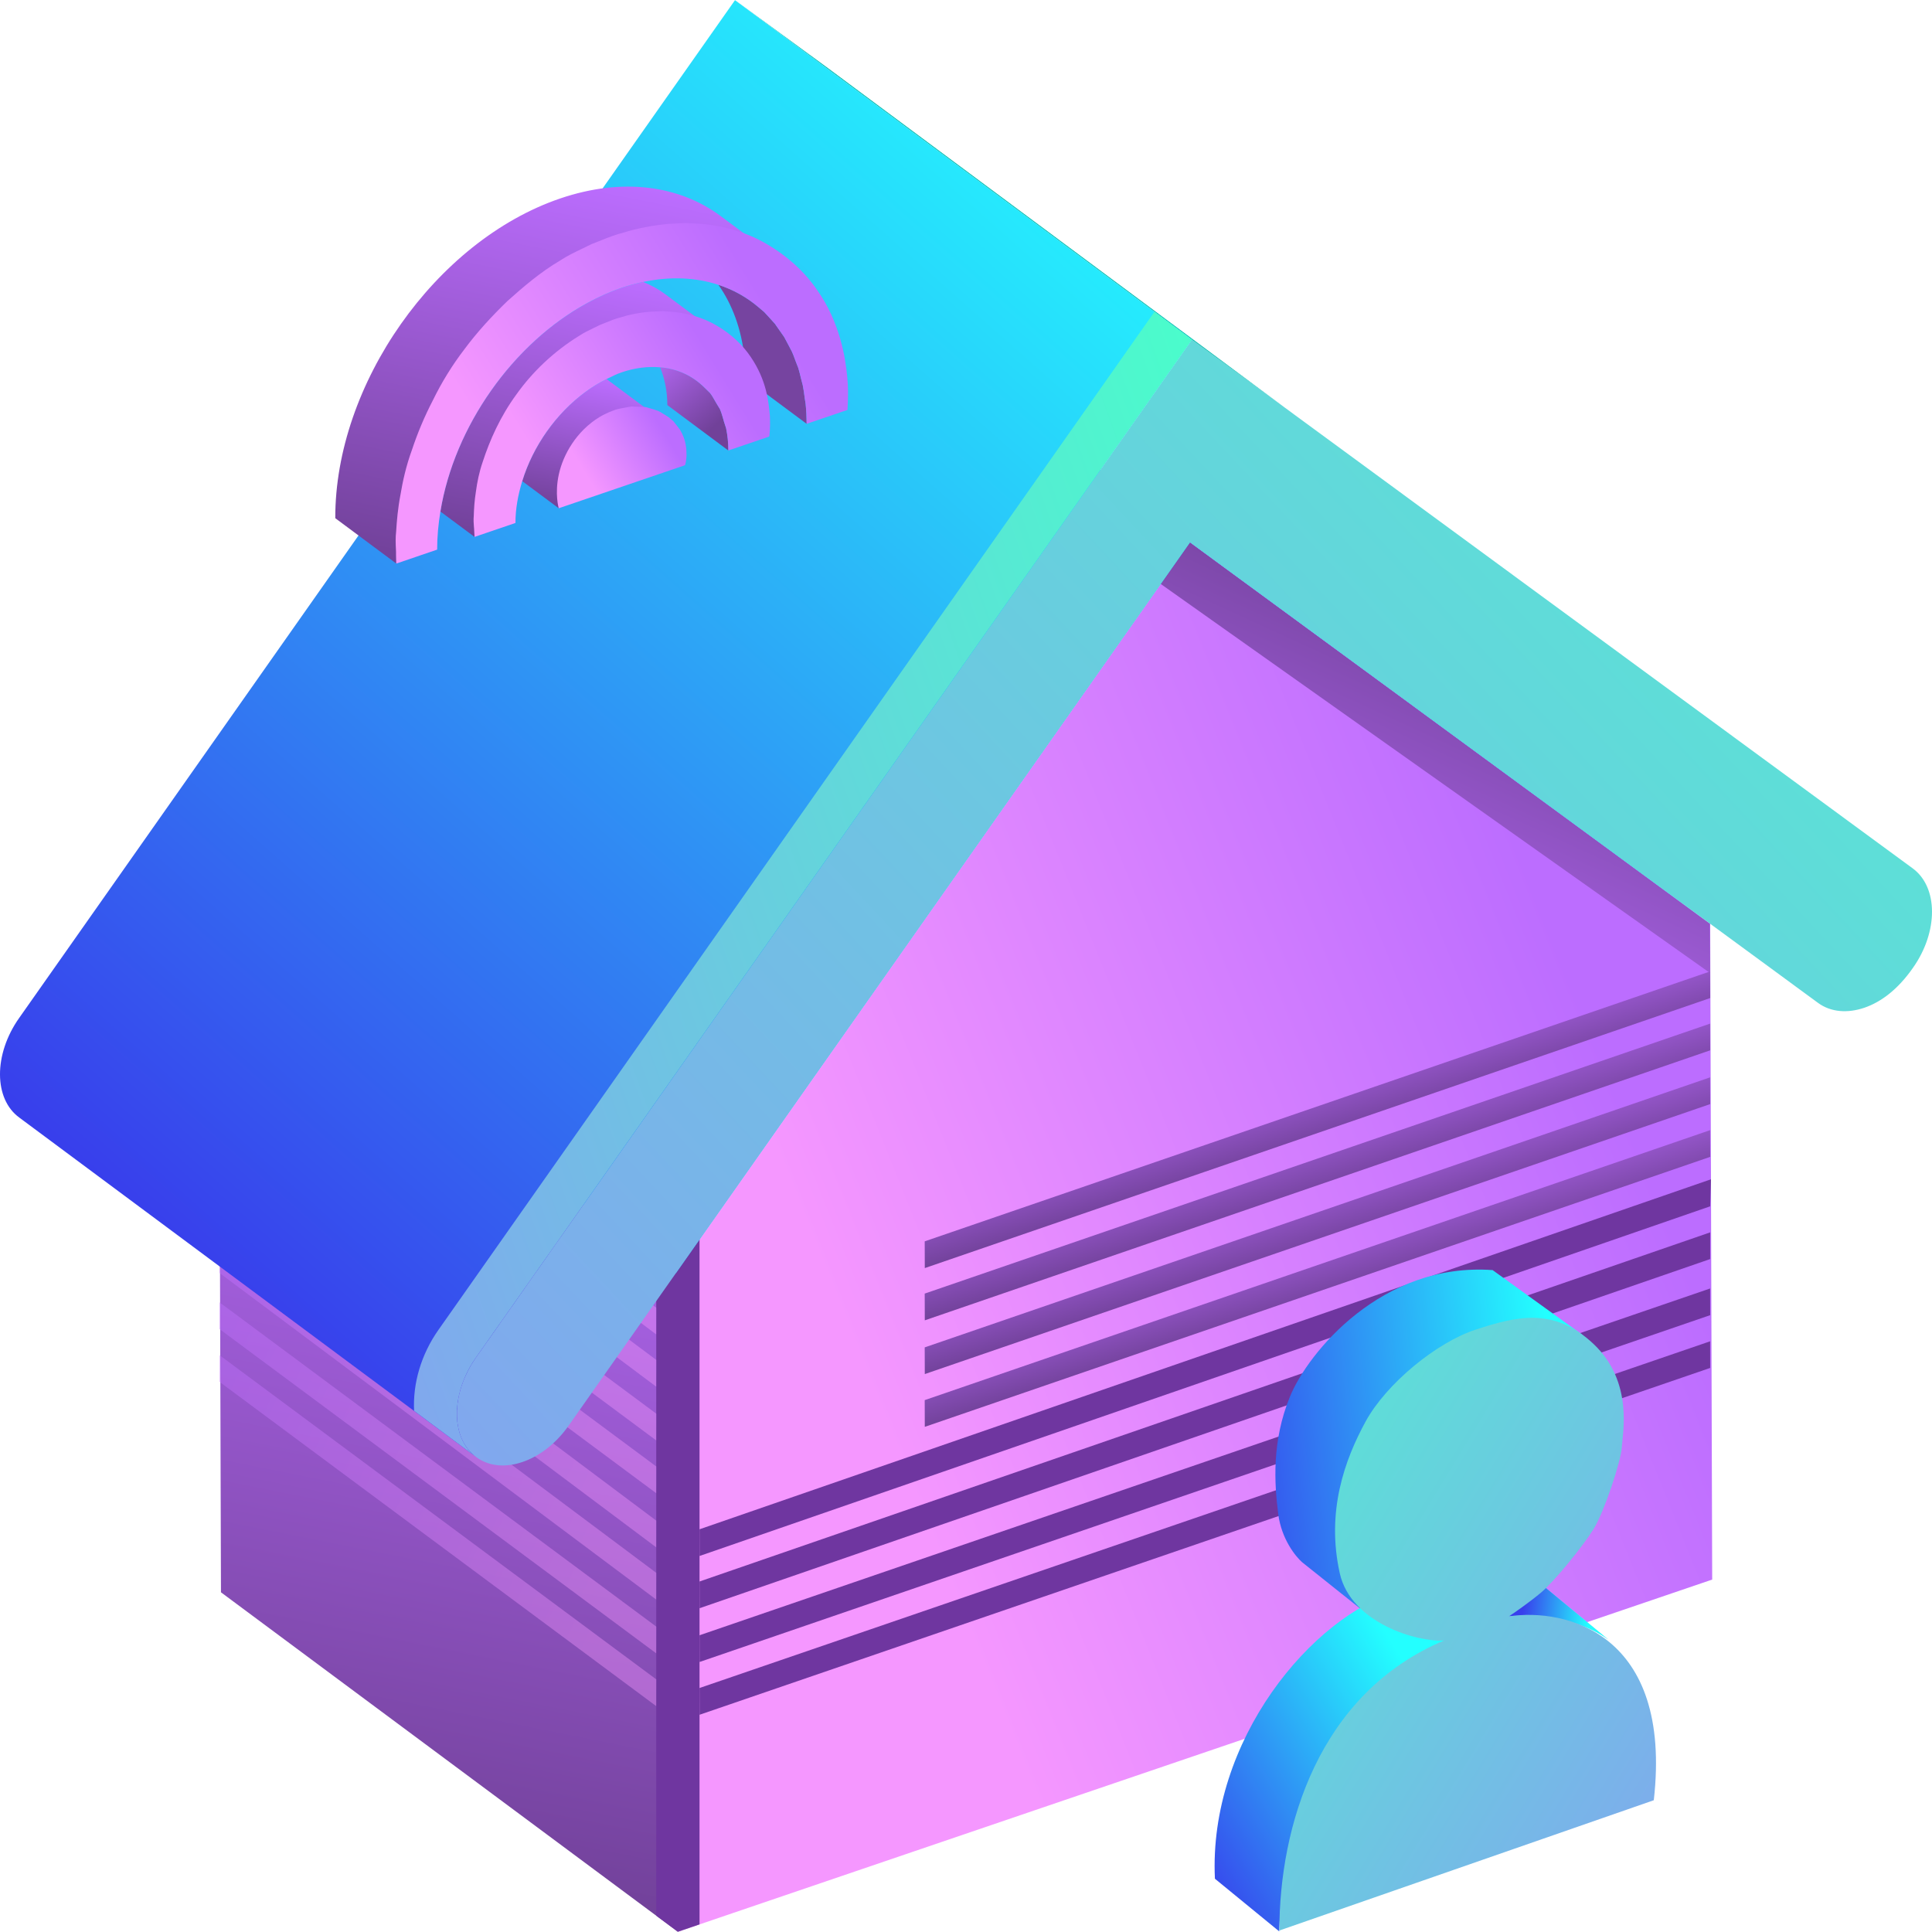
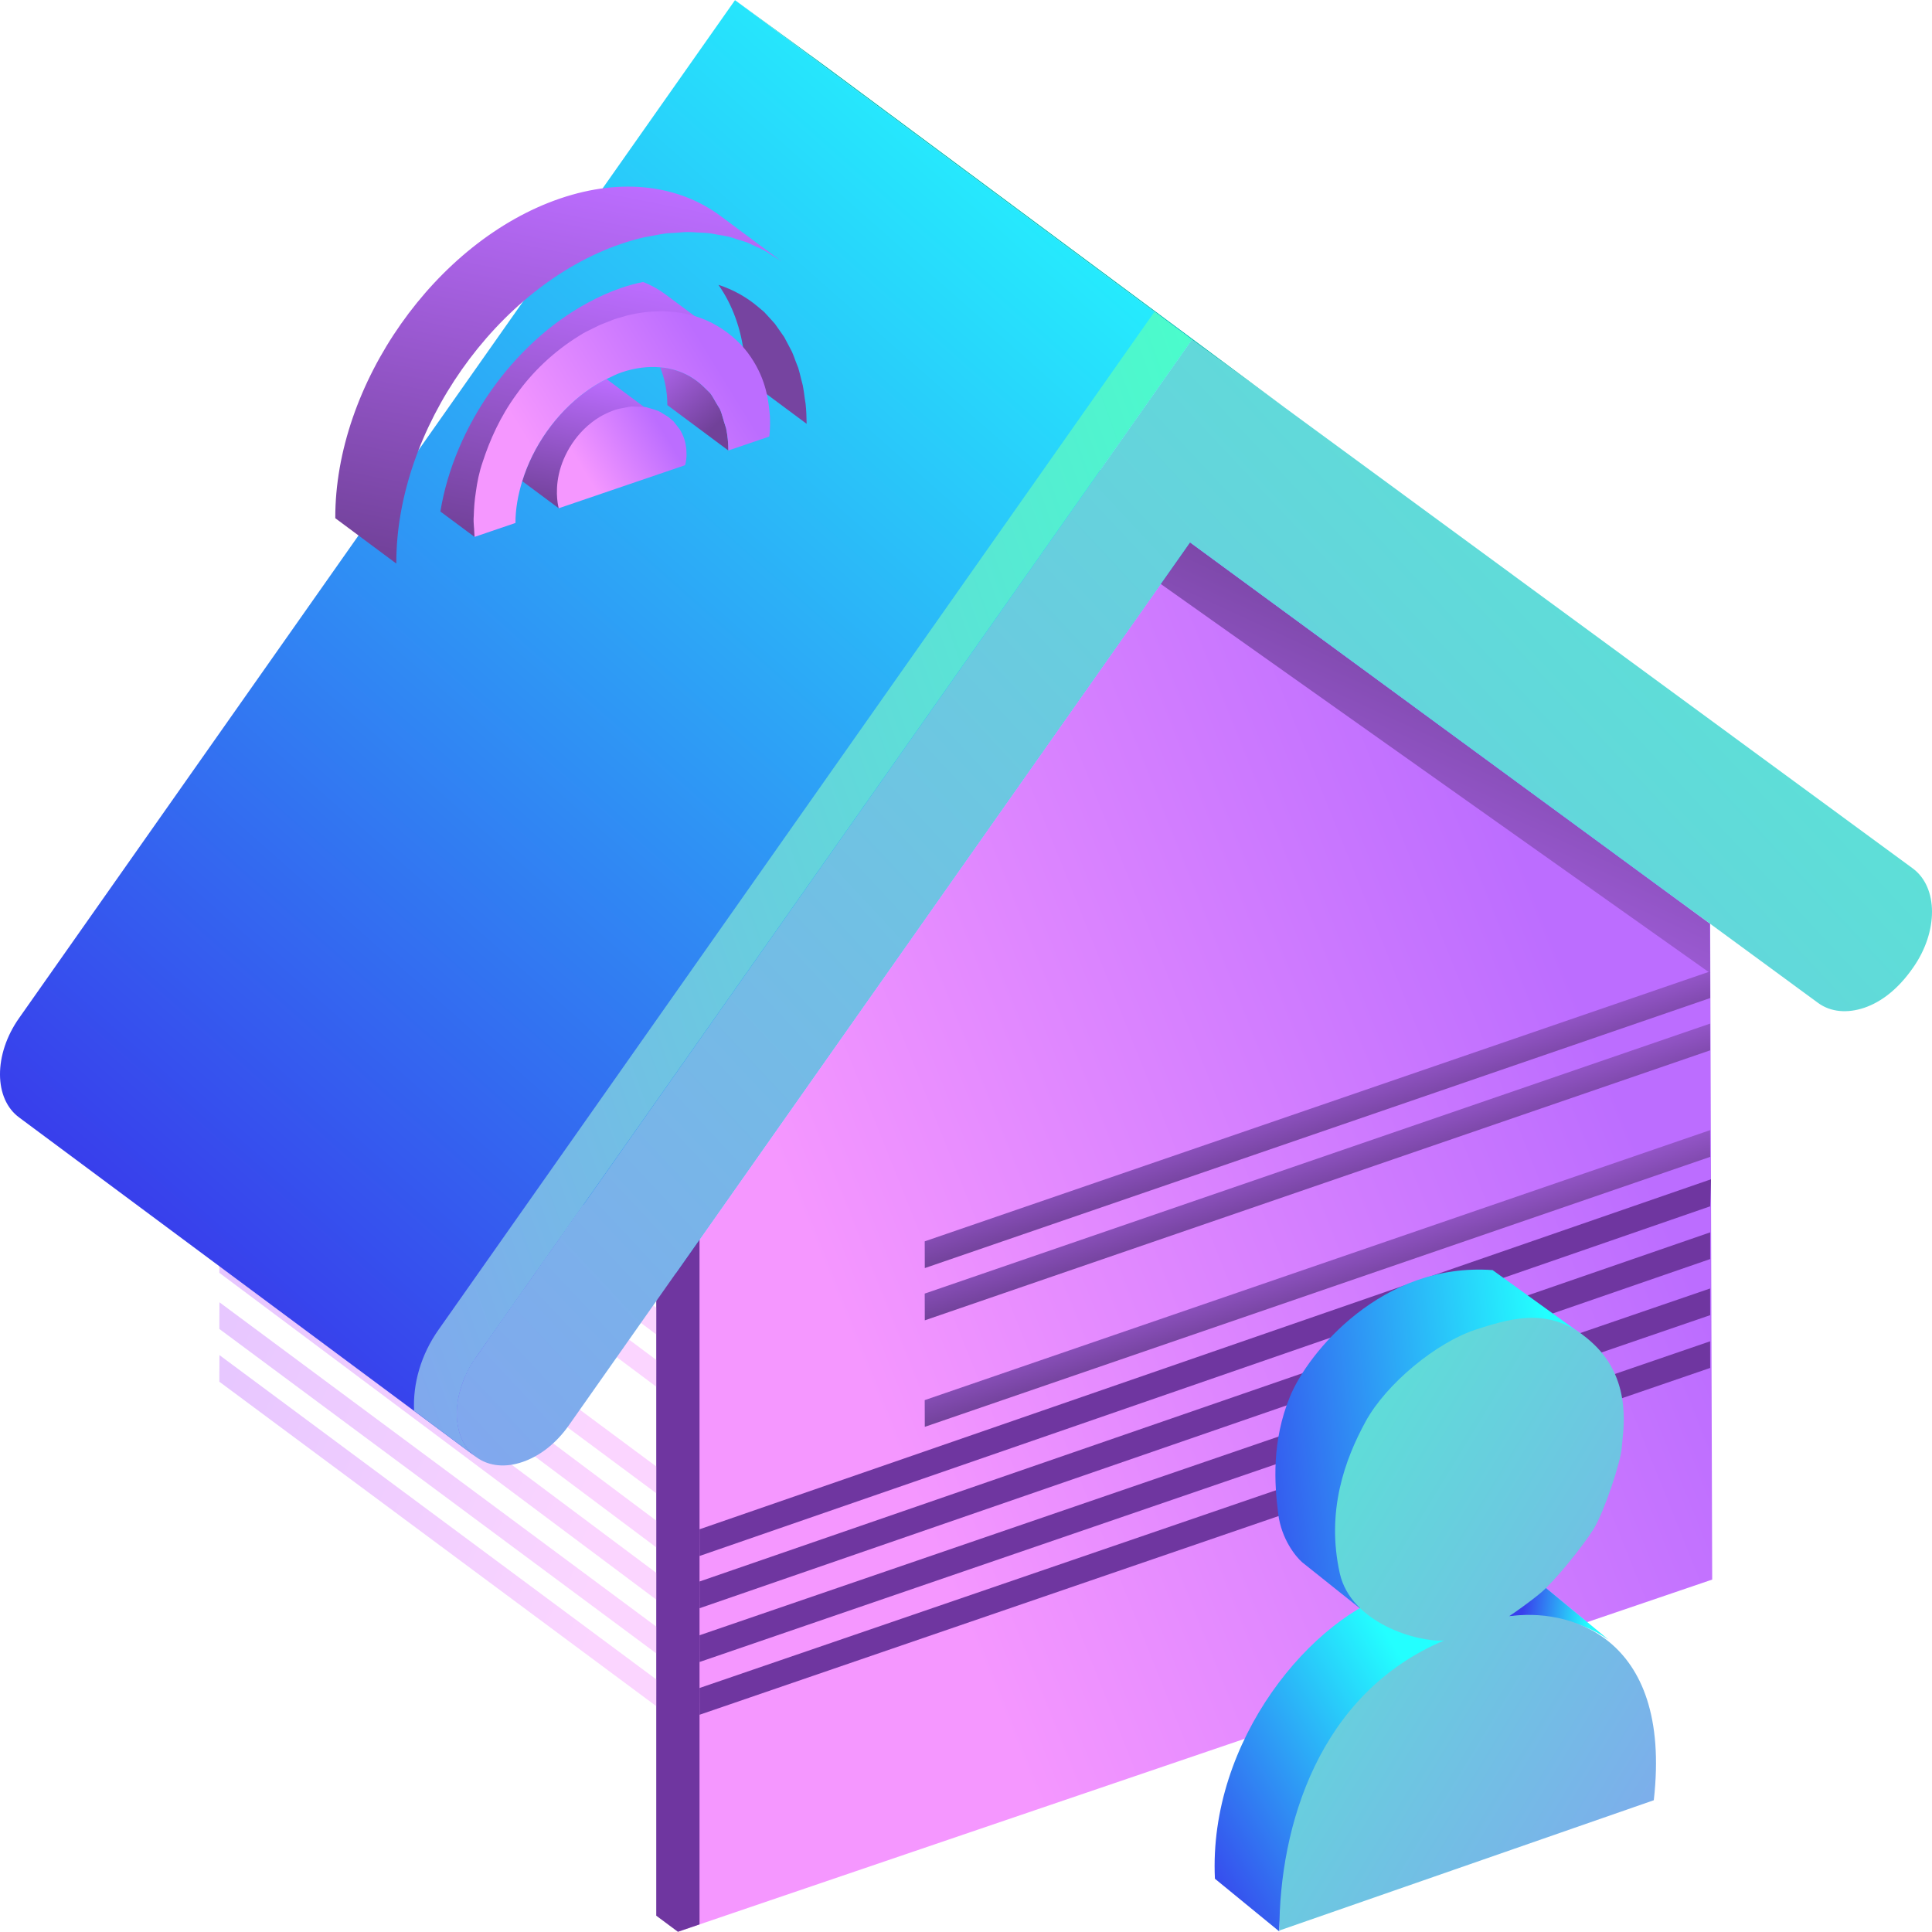
<svg xmlns="http://www.w3.org/2000/svg" width="70" height="70" viewBox="0 0 70 70" fill="none">
  <g clip-path="url(#clip0_1_2822)">
    <path d="M43.118 19.648L61.963 33.47L62.036 57.231L24.561 69.992L24.488 46.13L43.118 19.648Z" fill="url(#paint0_linear_1_2822)" />
-     <path d="M24.561 69.992L8.006 57.692L7.935 33.831L24.488 46.13L24.561 69.992Z" fill="url(#paint1_linear_1_2822)" />
    <path d="M25.345 69.725L24.561 69.992L23.777 69.409V46.387L25.345 44.89V69.725Z" fill="#6F36A0" />
    <path d="M43.105 19.645L42.044 21.15L61.964 35.258L61.95 33.467L43.105 19.645Z" fill="url(#paint2_linear_1_2822)" />
    <path d="M61.964 41.915L33.507 51.697L33.504 50.729L61.961 40.947L61.964 41.915Z" fill="url(#paint3_linear_1_2822)" />
-     <path d="M61.964 40.003L33.507 49.785L33.504 48.818L61.961 39.034L61.964 40.003Z" fill="url(#paint4_linear_1_2822)" />
    <path d="M61.964 38.055L33.507 47.838L33.504 46.869L61.961 37.087L61.964 38.055Z" fill="url(#paint5_linear_1_2822)" />
    <path d="M61.964 36.161L33.507 45.945L33.504 44.976L61.961 35.196L61.964 36.161Z" fill="url(#paint6_linear_1_2822)" />
    <path d="M61.963 49.563L25.346 62.129L25.344 61.16L61.961 48.598L61.963 49.563Z" fill="#6F36A0" />
    <path d="M61.963 47.651L25.346 60.217L25.344 59.249L61.961 46.684L61.963 47.651Z" fill="#6F36A0" />
    <path d="M61.963 45.618L25.346 58.269L25.344 57.301L61.963 44.651V45.618Z" fill="#6F36A0" />
    <path d="M61.963 43.707L25.346 56.376L25.344 55.409L61.992 42.728L61.963 43.707Z" fill="#6F36A0" />
    <g opacity="0.4">
      <path d="M7.947 50.062L23.775 61.815L23.778 60.847L7.951 49.098L7.947 50.062Z" fill="url(#paint7_linear_1_2822)" />
      <path d="M7.947 48.15L23.775 59.903L23.778 58.935L7.951 47.184L7.947 48.15Z" fill="url(#paint8_linear_1_2822)" />
      <path d="M7.947 46.117L23.775 57.955L23.778 56.987L7.947 45.149V46.117Z" fill="url(#paint9_linear_1_2822)" />
      <path d="M7.946 44.205L23.775 56.062L23.777 55.095L7.92 43.215L7.946 44.205Z" fill="url(#paint10_linear_1_2822)" />
      <path d="M7.947 42.347L23.775 54.101L23.778 53.133L7.951 41.383L7.947 42.347Z" fill="url(#paint11_linear_1_2822)" />
-       <path d="M7.947 40.436L23.775 52.188L23.778 51.22L7.951 39.468L7.947 40.436Z" fill="url(#paint12_linear_1_2822)" />
      <path d="M7.947 38.402L23.775 50.241L23.778 49.273L7.947 37.434V38.402Z" fill="url(#paint13_linear_1_2822)" />
      <path d="M7.946 36.489L23.775 48.347L23.777 47.38L7.92 35.5L7.946 36.489Z" fill="url(#paint14_linear_1_2822)" />
    </g>
    <path d="M43.118 19.648L26.565 7.348L31.026 10.451L61.963 33.47L43.118 19.648Z" fill="#24BFFF" />
    <path d="M24.488 46.13L7.935 33.831L26.564 7.348L43.118 19.648L24.488 46.13Z" fill="#24BFFF" />
    <path d="M43.184 12.305L46.55 14.768L69.3 31.462C70.23 32.144 70.234 33.76 69.309 35.068C68.762 35.852 68.154 36.305 67.548 36.513C66.942 36.718 66.336 36.677 65.873 36.338L61.963 33.47L43.118 19.648L24.488 46.13L20.604 51.651C20.142 52.31 19.537 52.765 18.932 52.97C18.326 53.179 17.719 53.135 17.254 52.793C16.323 52.118 16.32 50.501 17.244 49.187L39.758 17.181L43.184 12.305Z" fill="url(#paint15_linear_1_2822)" />
    <path d="M43.184 12.305L26.631 0.006L29.998 2.468L46.55 14.768L43.184 12.305Z" fill="#00B8AC" />
    <path d="M39.758 17.181L43.184 12.305L26.63 0.006L0.69 36.889C-0.235 38.203 -0.229 39.819 0.702 40.494L17.254 52.793C16.323 52.118 16.32 50.501 17.244 49.187L39.758 17.181Z" fill="url(#paint16_linear_1_2822)" />
    <path d="M16.596 50.727C16.681 50.216 16.896 49.68 17.244 49.187L39.758 17.181L43.184 12.305L41.828 11.296L41.825 11.301L38.398 16.176L15.886 48.183C15.256 49.078 14.953 50.127 15.004 51.118L17.254 52.793C16.673 52.371 16.453 51.581 16.596 50.727Z" fill="url(#paint17_linear_1_2822)" />
    <path d="M26.229 15.271C26.184 15.117 26.145 14.957 26.082 14.82L25.936 14.579C25.868 14.463 25.807 14.341 25.725 14.239L25.521 14.04C25.098 13.62 24.552 13.358 23.917 13.308C24.078 13.708 24.178 14.162 24.179 14.677L26.39 16.323C26.389 16.038 26.36 15.768 26.308 15.518L26.229 15.271Z" fill="url(#paint18_linear_1_2822)" />
    <path d="M29.189 14.635L29.155 14.415C29.135 14.26 29.116 14.104 29.085 13.957L29.023 13.718C28.99 13.586 28.961 13.452 28.92 13.325L28.824 13.079C28.782 12.965 28.742 12.849 28.693 12.742L28.566 12.501L28.411 12.209L28.256 11.988L28.075 11.73L27.9 11.536L27.689 11.306L27.492 11.139C27.065 10.773 26.574 10.497 26.03 10.32C26.53 11.03 26.863 11.916 26.973 12.954C27.242 13.298 27.457 13.7 27.609 14.154L29.226 15.356C29.224 15.108 29.213 14.868 29.189 14.635Z" fill="#7644A0" />
    <path d="M21.977 13.734C21.712 13.865 21.455 14.02 21.21 14.201C20.149 14.978 19.312 16.159 18.922 17.432L20.244 18.415C20.239 17.058 21.264 15.608 22.525 15.179C22.683 15.124 22.839 15.09 22.987 15.072L23.142 15.071L23.419 15.069L23.581 15.108L23.81 15.165L23.957 15.246L24.15 15.352L24.155 15.355L21.977 13.734Z" fill="url(#paint19_linear_1_2822)" />
    <path d="M24.102 10.659C23.858 10.477 23.589 10.329 23.301 10.216C23.041 10.271 22.779 10.339 22.51 10.431C22.092 10.573 21.683 10.759 21.287 10.975C18.586 12.435 16.459 15.453 15.956 18.533L17.194 19.453C17.185 16.285 19.572 12.891 22.516 11.889C22.7 11.826 22.881 11.774 23.062 11.732L23.236 11.702C23.355 11.679 23.476 11.654 23.592 11.64L23.803 11.626L24.107 11.607L24.316 11.619L24.598 11.636L24.802 11.671L25.067 11.721L25.266 11.782L25.509 11.86L25.702 11.949L25.921 12.053L26.097 12.165L26.301 12.297L26.312 12.303L24.102 10.659Z" fill="url(#paint20_linear_1_2822)" />
    <path d="M26.109 7.827C24.622 6.721 22.563 6.42 20.296 7.191C15.785 8.727 12.134 13.926 12.148 18.775L14.359 20.419C14.344 15.569 17.995 10.372 22.505 8.836C22.788 8.74 23.068 8.66 23.343 8.597L23.614 8.548C23.796 8.514 23.978 8.476 24.155 8.454C24.262 8.442 24.363 8.443 24.468 8.436C24.625 8.423 24.787 8.407 24.942 8.407C25.049 8.407 25.151 8.418 25.255 8.423C25.403 8.43 25.551 8.432 25.695 8.45C25.802 8.461 25.906 8.488 26.012 8.505C26.145 8.528 26.282 8.547 26.412 8.578C26.518 8.605 26.617 8.643 26.719 8.675C26.842 8.714 26.969 8.745 27.088 8.793L27.382 8.929C27.494 8.981 27.612 9.028 27.721 9.089L27.99 9.26C28.096 9.327 28.204 9.389 28.304 9.463L28.318 9.471L26.109 7.827Z" fill="url(#paint21_linear_1_2822)" />
    <path fill-rule="evenodd" clip-rule="evenodd" d="M24.821 16.855L20.244 18.415C20.244 18.414 20.244 18.414 20.244 18.414C20.244 18.414 20.244 18.415 20.244 18.415C20.244 18.415 20.091 17.898 20.248 17.183C20.402 16.481 20.879 15.622 21.725 15.108C21.797 15.062 21.883 15.022 21.968 14.981C22.003 14.965 22.038 14.949 22.072 14.932C22.116 14.917 22.148 14.904 22.18 14.89C22.245 14.864 22.306 14.839 22.447 14.807L22.789 14.742L22.833 14.736C22.902 14.725 22.905 14.726 22.908 14.728C22.91 14.729 22.911 14.73 22.924 14.729L23.015 14.733L23.233 14.74L23.321 14.745L23.409 14.753L23.453 14.765L23.674 14.83L23.841 14.886C23.934 14.93 23.949 14.94 23.972 14.957C23.991 14.97 24.014 14.986 24.085 15.025L24.23 15.119L24.403 15.266L24.638 15.569C24.872 15.962 24.873 16.287 24.874 16.5C24.874 16.511 24.874 16.522 24.874 16.532C24.861 16.741 24.823 16.849 24.821 16.855C24.821 16.855 24.821 16.855 24.821 16.855L24.821 16.855Z" fill="url(#paint22_linear_1_2822)" />
    <path fill-rule="evenodd" clip-rule="evenodd" d="M27.871 15.816C27.871 15.817 27.871 15.817 27.871 15.817C27.871 15.817 27.918 15.549 27.893 15.05L27.891 15.032C27.845 14.541 27.774 13.782 27.208 12.943C26.931 12.525 26.508 12.11 25.973 11.8C25.488 11.507 24.83 11.314 24.237 11.289L24.009 11.274L23.804 11.283L23.58 11.292L23.356 11.314C23.107 11.342 22.757 11.409 22.523 11.489C22.294 11.547 22.131 11.614 21.96 11.684C21.889 11.713 21.816 11.743 21.737 11.773C21.668 11.808 21.597 11.842 21.526 11.876C21.34 11.966 21.153 12.055 20.992 12.162C20.06 12.736 19.283 13.484 18.709 14.293C18.122 15.094 17.743 15.957 17.493 16.724C17.361 17.103 17.288 17.475 17.244 17.807C17.19 18.137 17.174 18.434 17.166 18.677C17.151 18.837 17.163 18.98 17.172 19.096C17.177 19.155 17.182 19.206 17.182 19.25C17.189 19.374 17.194 19.444 17.194 19.452C17.194 19.453 17.194 19.453 17.194 19.453L18.676 18.948C18.675 18.443 18.769 17.932 18.922 17.432C19.312 16.159 20.149 14.978 21.21 14.201C21.455 14.02 21.712 13.865 21.977 13.734C21.993 13.726 22.009 13.718 22.026 13.71C22.188 13.63 22.351 13.549 22.52 13.492C23.014 13.323 23.482 13.272 23.917 13.308C24.552 13.358 25.098 13.62 25.522 14.04L25.725 14.239C25.787 14.316 25.837 14.404 25.887 14.493C25.903 14.522 25.919 14.55 25.936 14.578L26.082 14.82C26.133 14.931 26.168 15.056 26.204 15.182C26.212 15.212 26.22 15.242 26.229 15.271L26.308 15.518C26.36 15.768 26.389 16.038 26.39 16.322L27.871 15.817C27.871 15.817 27.871 15.817 27.871 15.816Z" fill="url(#paint23_linear_1_2822)" />
-     <path fill-rule="evenodd" clip-rule="evenodd" d="M30.707 14.852C30.707 14.852 30.707 14.852 30.707 14.852ZM14.359 20.416C14.359 20.418 14.358 20.419 14.358 20.419C14.358 20.419 14.355 20.312 14.349 20.111C14.352 20.044 14.348 19.963 14.344 19.872C14.336 19.697 14.326 19.483 14.354 19.243C14.377 18.874 14.414 18.427 14.509 17.929C14.592 17.428 14.717 16.87 14.927 16.296C15.12 15.714 15.372 15.102 15.692 14.488C15.997 13.864 16.377 13.239 16.835 12.643C17.284 12.038 17.811 11.463 18.381 10.911C18.974 10.381 19.591 9.852 20.308 9.431C20.544 9.274 20.813 9.145 21.08 9.017C21.197 8.961 21.314 8.905 21.427 8.847C21.551 8.801 21.668 8.754 21.783 8.707C22.042 8.603 22.295 8.501 22.614 8.421C22.988 8.301 23.474 8.202 23.865 8.151L24.195 8.113L24.527 8.096L24.842 8.08L25.177 8.098C26.06 8.13 27.015 8.392 27.752 8.826C28.539 9.277 29.177 9.878 29.602 10.502C30.045 11.121 30.285 11.744 30.444 12.283C30.6 12.825 30.663 13.294 30.699 13.675C30.735 14.043 30.726 14.331 30.72 14.528L30.72 14.548C30.712 14.711 30.709 14.813 30.707 14.843C30.707 14.846 30.707 14.849 30.707 14.852L30.707 14.852L29.226 15.356C29.225 15.108 29.213 14.868 29.189 14.635L29.156 14.415C29.153 14.392 29.15 14.369 29.147 14.346C29.129 14.214 29.112 14.082 29.085 13.957L29.023 13.718C29.015 13.685 29.007 13.651 28.999 13.617C28.975 13.518 28.951 13.419 28.92 13.325L28.824 13.079C28.815 13.053 28.805 13.027 28.796 13.001C28.764 12.913 28.732 12.825 28.693 12.742L28.567 12.501L28.411 12.209L28.256 11.988L28.076 11.73L27.901 11.536L27.689 11.306L27.492 11.139C27.066 10.773 26.574 10.497 26.03 10.32C25.217 10.053 24.293 10.006 23.302 10.216C23.042 10.271 22.779 10.339 22.51 10.431C22.093 10.573 21.683 10.759 21.286 10.974C18.586 12.435 16.459 15.453 15.957 18.533C15.881 18.994 15.838 19.456 15.839 19.914L14.359 20.419C14.359 20.418 14.359 20.417 14.359 20.416Z" fill="url(#paint24_linear_1_2822)" />
    <path d="M47.184 56.607L49.834 58.722C48.424 57.596 47.738 54.743 49.834 51.266C52.007 47.663 55.886 47.671 57.362 48.385L54.08 46.018C50.085 45.727 47.395 48.993 46.736 50.605C46.077 52.218 46.169 53.738 46.314 54.862C46.43 55.761 46.943 56.4 47.184 56.607Z" fill="url(#paint25_linear_1_2822)" />
    <path d="M58.275 59.409C57.051 58.514 55.305 58.481 54.584 58.577L52.222 56.702C53.765 56.472 55.126 56.942 55.614 57.206L58.275 59.409Z" fill="#8FDDFF" />
    <path d="M58.275 59.409C57.051 58.514 55.305 58.481 54.584 58.577L52.222 56.702C53.765 56.472 55.126 56.942 55.614 57.206L58.275 59.409Z" fill="url(#paint26_linear_1_2822)" />
    <path d="M50.718 57.625L52.823 59.193C50.692 60.401 46.657 62.424 46.348 69.977L44.019 68.07C43.776 63.065 47.528 58.537 50.718 57.625Z" fill="url(#paint27_linear_1_2822)" />
    <path d="M46.354 69.946L59.92 65.226C60.606 59.156 56.708 58.255 54.673 58.563C54.897 58.414 55.443 58.032 55.833 57.704C56.321 57.294 57.362 56.012 57.745 55.391C58.127 54.77 58.734 52.932 58.76 52.443C58.786 51.954 59.195 50.077 57.745 48.702C56.295 47.327 54.897 47.71 53.473 48.173C52.05 48.636 50.23 50.129 49.479 51.504C48.727 52.879 48.042 54.756 48.543 57.004C48.944 58.801 51.355 59.511 52.326 59.436C47.76 61.361 46.354 66.204 46.354 69.946Z" fill="url(#paint28_linear_1_2822)" />
  </g>
  <defs>
    <linearGradient id="paint0_linear_1_2822" x1="33.8" y1="56.17" x2="60.925" y2="45.301" gradientUnits="userSpaceOnUse">
      <stop stop-color="#F597FF" />
      <stop offset="1" stop-color="#BC6DFF" />
    </linearGradient>
    <linearGradient id="paint1_linear_1_2822" x1="16.248" y1="35.494" x2="9.933" y2="67.067" gradientUnits="userSpaceOnUse">
      <stop stop-color="#BC6DFF" />
      <stop offset="1" stop-color="#714199" />
    </linearGradient>
    <linearGradient id="paint2_linear_1_2822" x1="55.217" y1="40.011" x2="61.877" y2="25.535" gradientUnits="userSpaceOnUse">
      <stop stop-color="#BC6DFF" />
      <stop offset="1" stop-color="#714199" />
    </linearGradient>
    <linearGradient id="paint3_linear_1_2822" x1="41.551" y1="45.111" x2="42.746" y2="48.897" gradientUnits="userSpaceOnUse">
      <stop stop-color="#BC6DFF" />
      <stop offset="1" stop-color="#714199" />
    </linearGradient>
    <linearGradient id="paint4_linear_1_2822" x1="41.551" y1="43.199" x2="42.746" y2="46.985" gradientUnits="userSpaceOnUse">
      <stop stop-color="#BC6DFF" />
      <stop offset="1" stop-color="#714199" />
    </linearGradient>
    <linearGradient id="paint5_linear_1_2822" x1="41.551" y1="41.252" x2="42.746" y2="45.038" gradientUnits="userSpaceOnUse">
      <stop stop-color="#BC6DFF" />
      <stop offset="1" stop-color="#714199" />
    </linearGradient>
    <linearGradient id="paint6_linear_1_2822" x1="41.551" y1="39.36" x2="42.745" y2="43.145" gradientUnits="userSpaceOnUse">
      <stop stop-color="#BC6DFF" />
      <stop offset="1" stop-color="#714199" />
    </linearGradient>
    <linearGradient id="paint7_linear_1_2822" x1="22.641" y1="57.461" x2="5.602" y2="49.703" gradientUnits="userSpaceOnUse">
      <stop stop-color="#F597FF" />
      <stop offset="1" stop-color="#BC6DFF" />
    </linearGradient>
    <linearGradient id="paint8_linear_1_2822" x1="22.641" y1="55.548" x2="5.601" y2="47.792" gradientUnits="userSpaceOnUse">
      <stop stop-color="#F597FF" />
      <stop offset="1" stop-color="#BC6DFF" />
    </linearGradient>
    <linearGradient id="paint9_linear_1_2822" x1="22.641" y1="53.563" x2="5.558" y2="45.862" gradientUnits="userSpaceOnUse">
      <stop stop-color="#F597FF" />
      <stop offset="1" stop-color="#BC6DFF" />
    </linearGradient>
    <linearGradient id="paint10_linear_1_2822" x1="22.639" y1="51.655" x2="5.518" y2="43.953" gradientUnits="userSpaceOnUse">
      <stop stop-color="#F597FF" />
      <stop offset="1" stop-color="#BC6DFF" />
    </linearGradient>
    <linearGradient id="paint11_linear_1_2822" x1="22.641" y1="49.747" x2="5.602" y2="41.989" gradientUnits="userSpaceOnUse">
      <stop stop-color="#F597FF" />
      <stop offset="1" stop-color="#BC6DFF" />
    </linearGradient>
    <linearGradient id="paint12_linear_1_2822" x1="22.641" y1="47.833" x2="5.601" y2="40.077" gradientUnits="userSpaceOnUse">
      <stop stop-color="#F597FF" />
      <stop offset="1" stop-color="#BC6DFF" />
    </linearGradient>
    <linearGradient id="paint13_linear_1_2822" x1="22.641" y1="45.849" x2="5.558" y2="38.148" gradientUnits="userSpaceOnUse">
      <stop stop-color="#F597FF" />
      <stop offset="1" stop-color="#BC6DFF" />
    </linearGradient>
    <linearGradient id="paint14_linear_1_2822" x1="22.639" y1="43.94" x2="5.517" y2="36.239" gradientUnits="userSpaceOnUse">
      <stop stop-color="#F597FF" />
      <stop offset="1" stop-color="#BC6DFF" />
    </linearGradient>
    <linearGradient id="paint15_linear_1_2822" x1="16.553" y1="52.8" x2="76.416" y2="-3.094" gradientUnits="userSpaceOnUse">
      <stop stop-color="#81A7EE" />
      <stop offset="1" stop-color="#4AFDCB" />
    </linearGradient>
    <linearGradient id="paint16_linear_1_2822" x1="3.093" y1="42.176" x2="39.209" y2="1.334" gradientUnits="userSpaceOnUse">
      <stop stop-color="#383FEC" />
      <stop offset="1" stop-color="#23FFFF" />
    </linearGradient>
    <linearGradient id="paint17_linear_1_2822" x1="14.998" y1="52.342" x2="52.951" y2="38.618" gradientUnits="userSpaceOnUse">
      <stop stop-color="#81A7EE" />
      <stop offset="1" stop-color="#4AFDCB" />
    </linearGradient>
    <linearGradient id="paint18_linear_1_2822" x1="22.601" y1="13.457" x2="24.983" y2="16.222" gradientUnits="userSpaceOnUse">
      <stop stop-color="#BC6DFF" />
      <stop offset="1" stop-color="#714199" />
    </linearGradient>
    <linearGradient id="paint19_linear_1_2822" x1="21.539" y1="13.646" x2="20.572" y2="18.48" gradientUnits="userSpaceOnUse">
      <stop stop-color="#BC6DFF" />
      <stop offset="1" stop-color="#714199" />
    </linearGradient>
    <linearGradient id="paint20_linear_1_2822" x1="21.134" y1="9.783" x2="19.123" y2="19.839" gradientUnits="userSpaceOnUse">
      <stop stop-color="#BC6DFF" />
      <stop offset="1" stop-color="#714199" />
    </linearGradient>
    <linearGradient id="paint21_linear_1_2822" x1="20.233" y1="6.134" x2="17.26" y2="20.999" gradientUnits="userSpaceOnUse">
      <stop stop-color="#BC6DFF" />
      <stop offset="1" stop-color="#714199" />
    </linearGradient>
    <linearGradient id="paint22_linear_1_2822" x1="21.342" y1="17.389" x2="24.102" y2="15.724" gradientUnits="userSpaceOnUse">
      <stop stop-color="#F597FF" />
      <stop offset="1" stop-color="#BC6DFF" />
    </linearGradient>
    <linearGradient id="paint23_linear_1_2822" x1="19.823" y1="17.192" x2="26.056" y2="13.361" gradientUnits="userSpaceOnUse">
      <stop stop-color="#F597FF" />
      <stop offset="1" stop-color="#BC6DFF" />
    </linearGradient>
    <linearGradient id="paint24_linear_1_2822" x1="18.4" y1="17.007" x2="27.866" y2="11.15" gradientUnits="userSpaceOnUse">
      <stop stop-color="#F597FF" />
      <stop offset="1" stop-color="#BC6DFF" />
    </linearGradient>
    <linearGradient id="paint25_linear_1_2822" x1="44.042" y1="52.501" x2="56.363" y2="51.136" gradientUnits="userSpaceOnUse">
      <stop stop-color="#383FEC" />
      <stop offset="1" stop-color="#23FFFF" />
    </linearGradient>
    <linearGradient id="paint26_linear_1_2822" x1="55.249" y1="57.636" x2="57.667" y2="57.913" gradientUnits="userSpaceOnUse">
      <stop stop-color="#383FEC" />
      <stop offset="1" stop-color="#23FFFF" />
    </linearGradient>
    <linearGradient id="paint27_linear_1_2822" x1="42.993" y1="67.9" x2="52.168" y2="62.376" gradientUnits="userSpaceOnUse">
      <stop stop-color="#383FEC" />
      <stop offset="1" stop-color="#23FFFF" />
    </linearGradient>
    <linearGradient id="paint28_linear_1_2822" x1="59.999" y1="69.946" x2="34.298" y2="54.34" gradientUnits="userSpaceOnUse">
      <stop stop-color="#81A7EE" />
      <stop offset="1" stop-color="#4AFDCB" />
    </linearGradient>
    <clipPath id="clip0_1_2822">
      <rect width="70" height="70" fill="white" />
    </clipPath>
  </defs>
</svg>